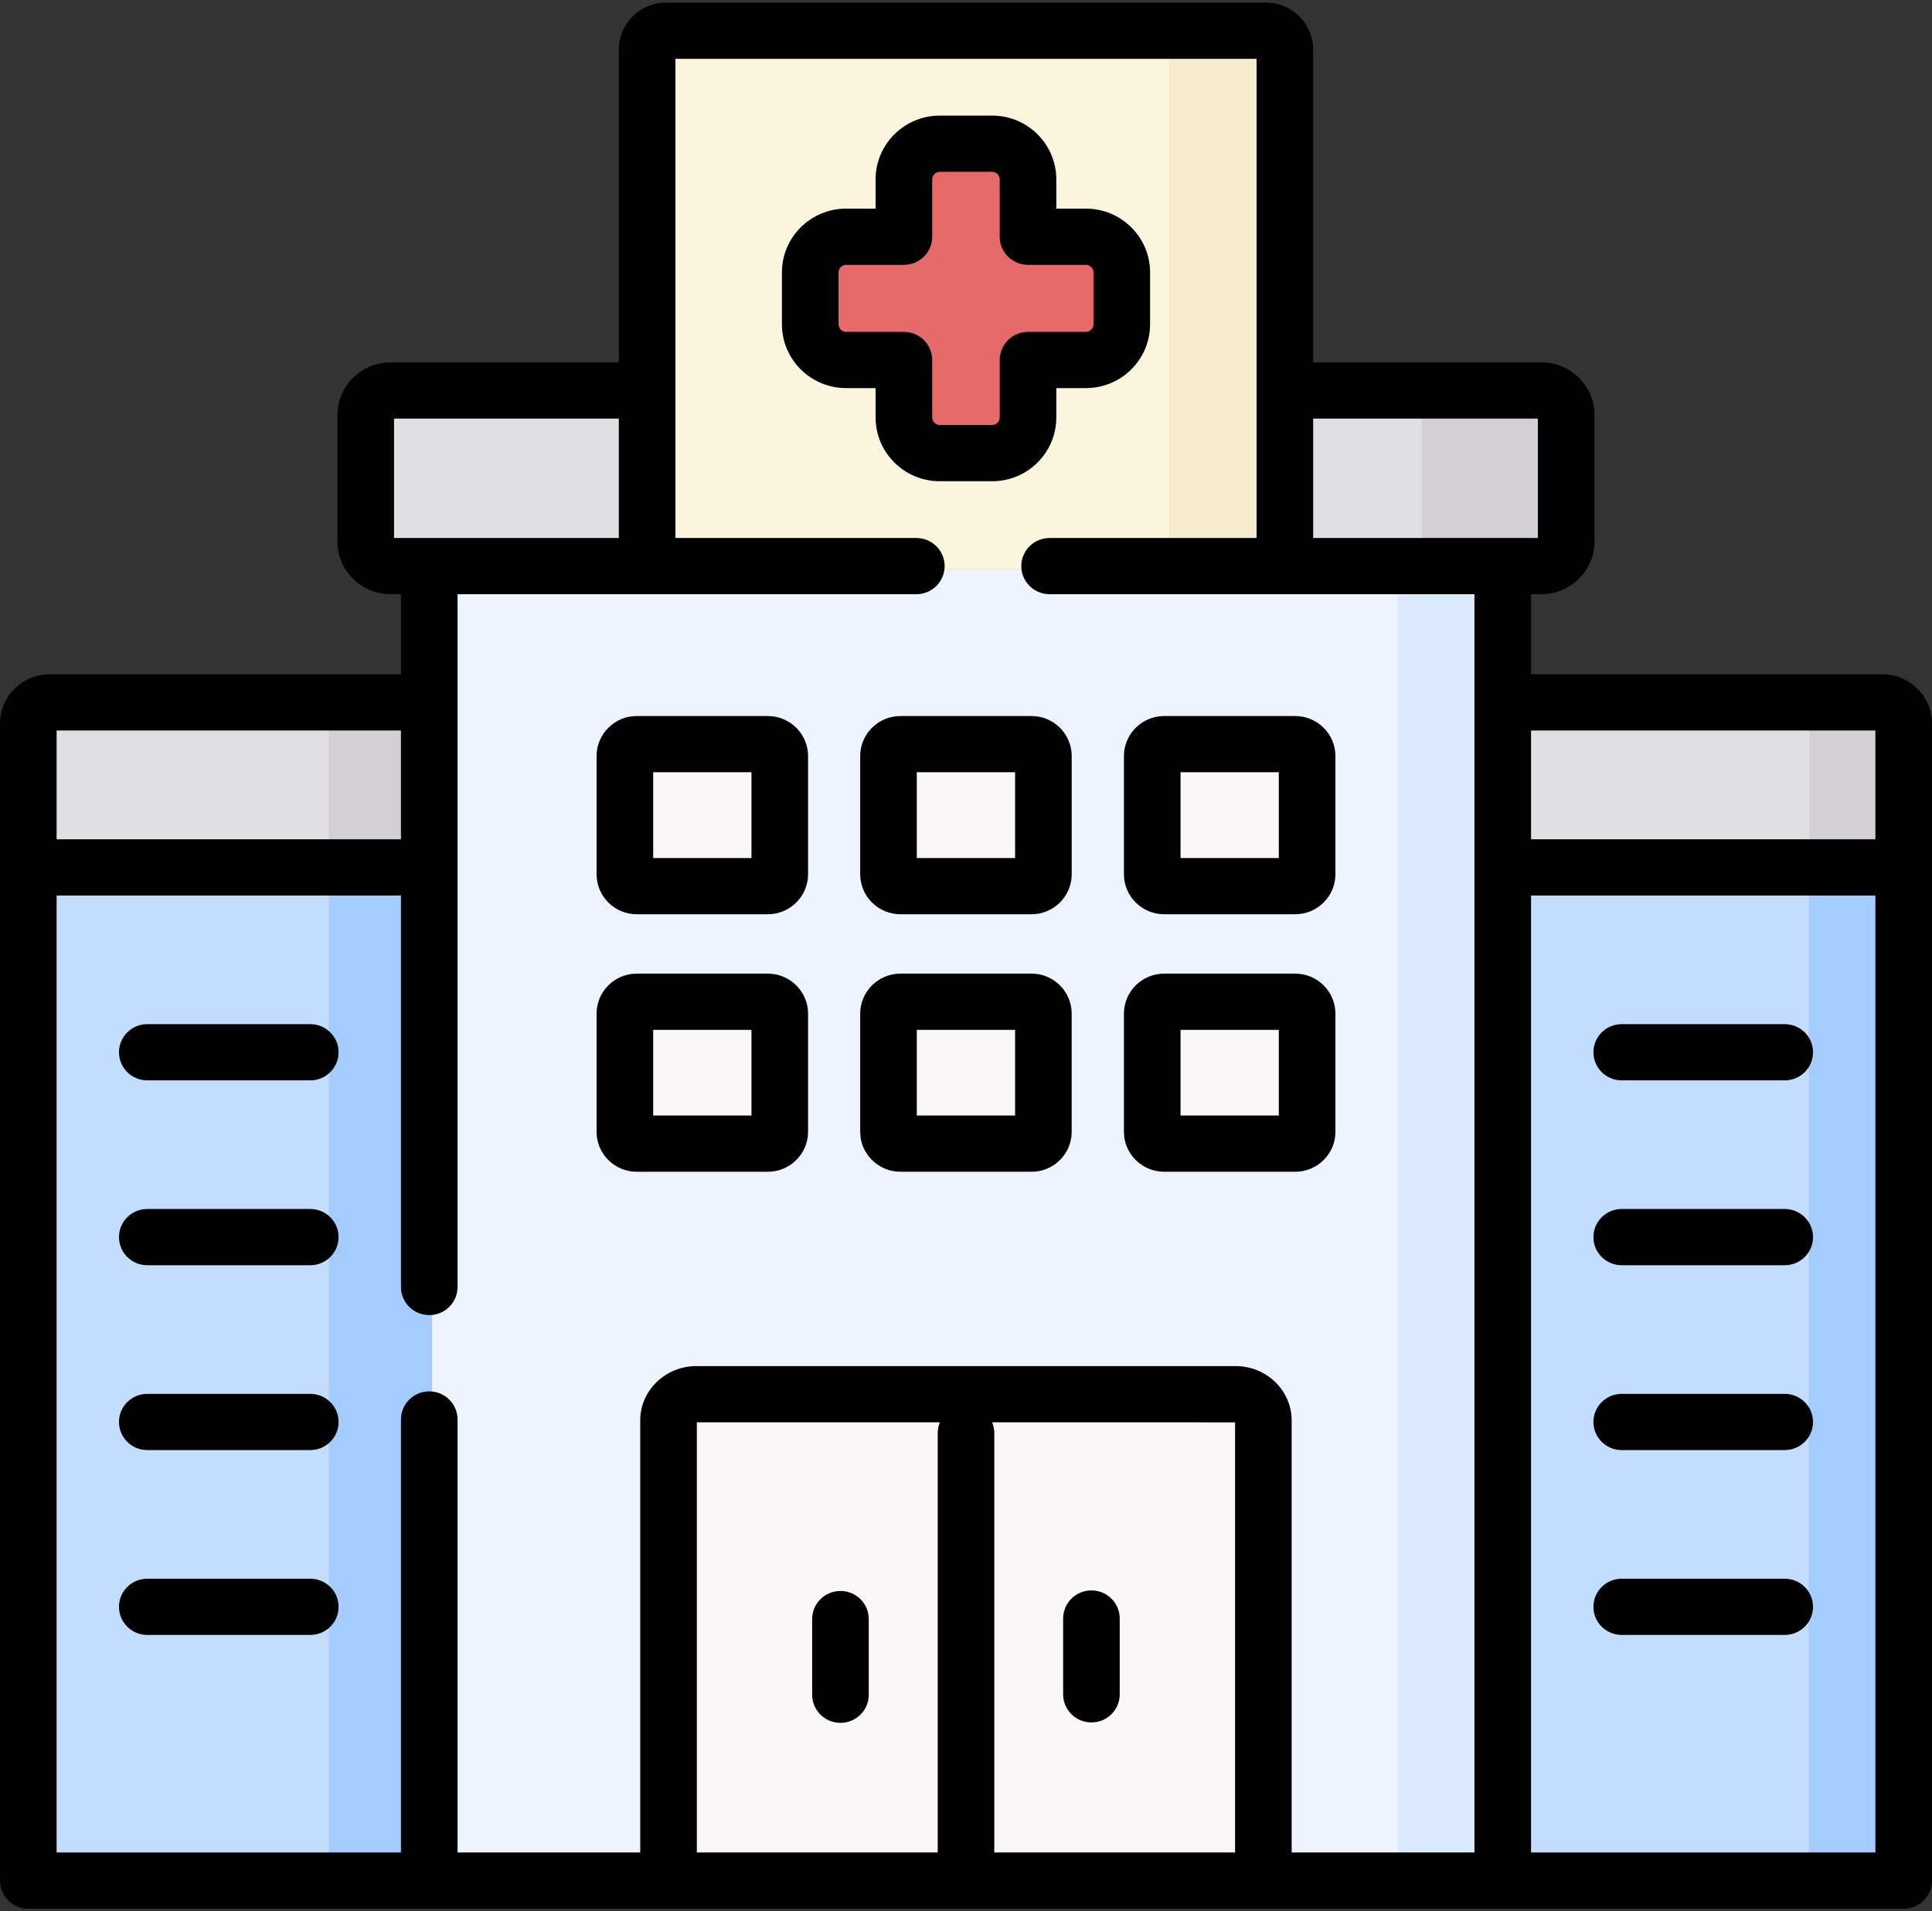
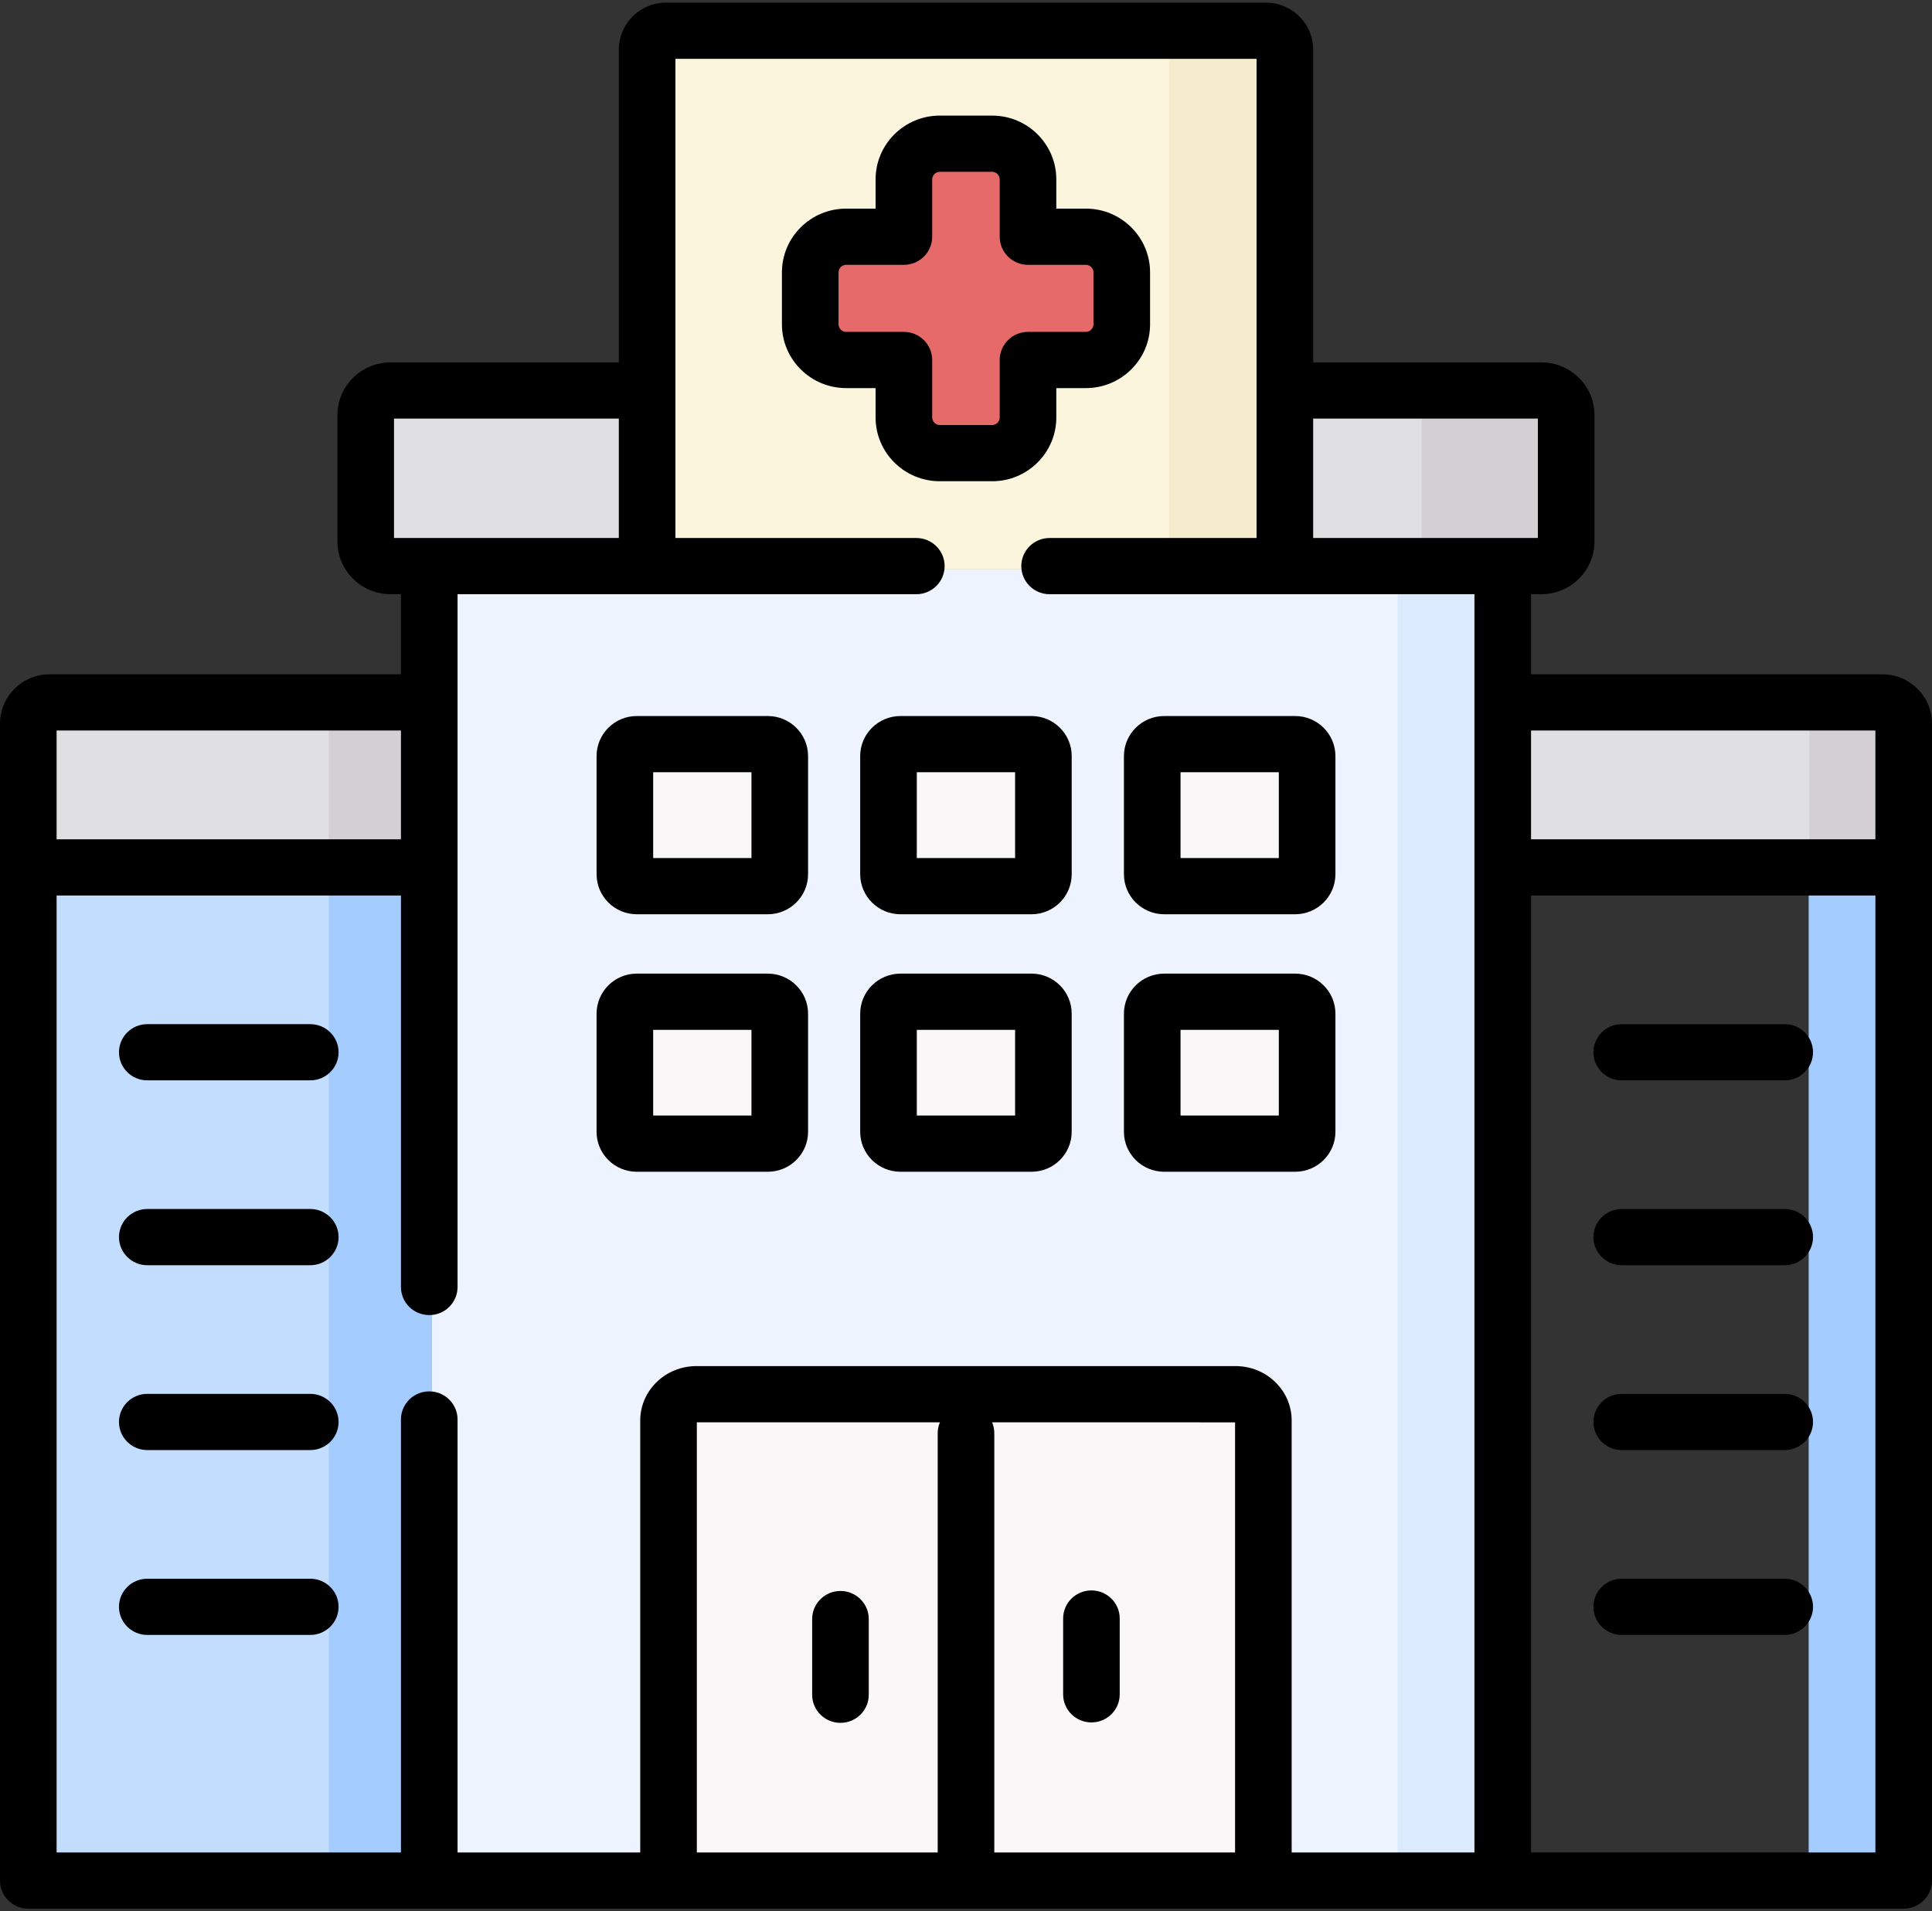
<svg xmlns="http://www.w3.org/2000/svg" width="94px" height="93px" viewBox="0 0 94 93" version="1.1">
  <rect x="0" y="0" width="94" height="93" fill="#333333" stroke="none" />
  <title>hospital (2)</title>
  <g id="Page-1" stroke="none" stroke-width="1" fill="none" fill-rule="evenodd">
    <g id="Care4Software-Design" transform="translate(-544, -4035)">
      <g id="Group-12" transform="translate(124, 3547)">
        <g id="hospital-(2)" transform="translate(420, 488)">
          <path d="M59.648,68.266 L33.357,68.266 C32.612,68.266 32,68.843 32,69.547 L32,92.011 L46.503,92.011 L61,92.011 L61,69.547 C61,68.843 60.393,68.266 59.648,68.266 Z" id="Path" fill="#F9F7F8" />
          <path d="M19.203,27.702 L74.803,27.702 C75.462,27.702 76,27.141 76,26.454 L76,20.046 C76,19.359 75.462,18.798 74.803,18.798 L19.203,18.798 C18.543,18.798 18,19.359 18,20.046 L18,26.454 C18,27.142 18.543,27.702 19.203,27.702 Z" id="Path" fill="#E0DFE1" />
          <path d="M69.172,20.046 L69.172,26.454 C69.172,27.136 68.65,27.697 68.01,27.702 L73.001,27.702 L74.828,27.702 C75.474,27.702 76,27.141 76,26.454 L76,20.046 C76,19.359 75.474,18.798 74.828,18.798 L68,18.798 C68.645,18.798 69.172,19.359 69.172,20.046 L69.172,20.046 Z" id="Path" fill="#D3CFD2" />
          <polygon id="Path" fill="#C3DDFF" points="1 42.543 21 42.543 21 92.011 1 92.011" />
          <path d="M21,42.443 L21,92.011 L32.591,92.011 L32.591,69.499 C32.591,68.794 33.199,68.216 33.939,68.216 L60.061,68.216 C60.801,68.216 61.404,68.794 61.404,69.499 L61.404,92.011 L73,92.011 L73,42.443 L73,34.37 L73,27.702 L67.887,27.702 L63.202,27.702 L62.446,27.702 L31.554,27.702 L21,27.702 L21,34.37 L21,42.443 Z" id="Path" fill="#EDF4FF" />
-           <polygon id="Path" fill="#C3DDFF" points="73 42.543 93 42.543 93 92.011 73 92.011" />
          <path d="M21,34.628 L2.062,34.628 C1.474,34.628 1,35.085 1,35.647 L1,42.543 L21,42.543 L21,34.628 Z" id="Path" fill="#E0DFE1" />
          <path d="M73,34.628 L73,42.543 L93,42.543 L93,35.647 C93,35.085 92.521,34.628 91.938,34.628 L73,34.628 Z" id="Path" fill="#E0DFE1" />
          <polygon id="Path" fill="#A4CCFF" points="16 42.543 21 42.543 21 92.011 16 92.011" />
          <polygon id="Path" fill="#DBEAFF" points="68 27.702 68 34.37 68 42.443 68 92.011 73 92.011 73 42.443 73 34.37 73 27.702" />
          <path d="M30.614,48.479 C30.276,48.479 30,48.738 30,49.061 L30,54.828 C30,55.145 30.276,55.404 30.614,55.404 L37.38,55.404 C37.718,55.404 38,55.145 38,54.828 L38,49.061 C38,48.738 37.718,48.479 37.38,48.479 L30.614,48.479 Z" id="Path" fill="#F9F7F8" />
          <path d="M43,49.061 L43,54.828 C43,55.145 43.282,55.404 43.62,55.404 L50.386,55.404 C50.724,55.404 51,55.145 51,54.828 L51,49.061 C51,48.738 50.724,48.479 50.386,48.479 L43.62,48.479 C43.282,48.479 43,48.738 43,49.061 L43,49.061 Z" id="Path" fill="#F9F7F8" />
          <path d="M56,49.061 L56,54.828 C56,55.145 56.276,55.404 56.62,55.404 L63.38,55.404 C63.724,55.404 64,55.145 64,54.828 L64,49.061 C64,48.738 63.724,48.479 63.38,48.479 L56.62,48.479 C56.276,48.479 56,48.738 56,49.061 Z" id="Path" fill="#F9F7F8" />
          <path d="M56,37.188 L56,42.95 C56,43.268 56.276,43.532 56.62,43.532 L63.38,43.532 C63.724,43.532 64,43.268 64,42.95 L64,37.188 C64,36.871 63.724,36.606 63.38,36.606 L56.62,36.606 C56.276,36.606 56,36.871 56,37.188 Z" id="Path" fill="#F9F7F8" />
          <path d="M43,37.188 L43,42.95 C43,43.268 43.282,43.532 43.62,43.532 L50.386,43.532 C50.724,43.532 51,43.268 51,42.95 L51,37.188 C51,36.871 50.724,36.606 50.386,36.606 L43.62,36.606 C43.282,36.606 43,36.871 43,37.188 L43,37.188 Z" id="Path" fill="#F9F7F8" />
          <path d="M30.614,36.606 C30.276,36.606 30,36.871 30,37.188 L30,42.95 C30,43.268 30.276,43.532 30.614,43.532 L37.38,43.532 C37.718,43.532 38,43.268 38,42.95 L38,37.188 C38,36.871 37.718,36.606 37.38,36.606 L30.614,36.606 Z" id="Path" fill="#F9F7F8" />
          <path d="M88.041,35.647 L88.041,42.543 L93,42.543 L93,35.647 C93,35.085 92.53,34.628 91.959,34.628 L87,34.628 C87.571,34.628 88.041,35.085 88.041,35.647 Z" id="Path" fill="#D3CFD2" />
          <polygon id="Path" fill="#A4CCFF" points="88 42.543 93 42.543 93 92.011 88 92.011" />
          <polygon id="Path" fill="#D3CFD2" points="16 34.628 21 34.628 21 42.543 16 42.543" />
          <path d="M31,27.702 L62,27.702 L62,2.88 C62,2.385 61.586,1.979 61.077,1.979 L31.918,1.979 C31.414,1.979 31,2.385 31,2.88 L31,27.702 Z" id="Path" fill="#FAF5DC" />
          <path d="M56.88,2.88 L56.88,19.263 L56.88,27.702 L62,27.702 L62,19.263 L62,2.88 C62,2.385 61.606,1.979 61.12,1.979 L56,1.979 C56.485,1.979 56.88,2.385 56.88,2.88 Z" id="Path" fill="#F5EBCD" />
          <path d="M53.271,11.387 L50.485,11.387 L50.485,8.636 C50.485,7.695 49.708,6.926 48.761,6.926 L46.239,6.926 C45.287,6.926 44.509,7.695 44.509,8.636 L44.509,11.387 L41.729,11.387 C40.778,11.387 40,12.157 40,13.098 L40,15.588 C40,16.53 40.778,17.299 41.729,17.299 L44.509,17.299 L44.509,20.055 C44.509,20.996 45.287,21.766 46.239,21.766 L48.761,21.766 C49.707,21.766 50.485,20.996 50.485,20.055 L50.485,17.299 L53.271,17.299 C54.222,17.299 55,16.53 55,15.588 L55,13.098 C55,12.157 54.222,11.387 53.271,11.387 Z" id="Path" fill="#E66A6A" />
          <g id="Group" fill="#000000" fill-rule="nonzero">
            <path d="M53.102,83.809 C53.863,83.809 54.479,83.197 54.479,82.442 L54.479,78.754 C54.479,77.999 53.863,77.386 53.102,77.386 C52.342,77.386 51.726,77.999 51.726,78.754 L51.726,82.442 C51.726,83.197 52.342,83.809 53.102,83.809 Z" id="Path" />
            <path d="M40.892,83.83 C41.652,83.83 42.269,83.218 42.269,82.463 L42.269,78.78 C42.269,78.025 41.652,77.413 40.892,77.413 C40.132,77.413 39.515,78.025 39.515,78.78 L39.515,82.463 C39.515,83.218 40.132,83.83 40.892,83.83 Z" id="Path" />
            <path d="M78.904,61.563 L86.834,61.563 C87.594,61.563 88.211,60.95 88.211,60.195 C88.211,59.44 87.594,58.827 86.834,58.827 L78.904,58.827 C78.144,58.827 77.527,59.44 77.527,60.195 C77.527,60.95 78.144,61.563 78.904,61.563 L78.904,61.563 Z" id="Path" />
            <path d="M78.904,70.557 L86.834,70.557 C87.594,70.557 88.211,69.945 88.211,69.19 C88.211,68.434 87.594,67.822 86.834,67.822 L78.904,67.822 C78.144,67.822 77.527,68.434 77.527,69.19 C77.527,69.945 78.144,70.557 78.904,70.557 L78.904,70.557 Z" id="Path" />
            <path d="M78.904,79.552 L86.834,79.552 C87.594,79.552 88.211,78.939 88.211,78.184 C88.211,77.429 87.594,76.817 86.834,76.817 L78.904,76.817 C78.144,76.817 77.527,77.429 77.527,78.184 C77.527,78.939 78.144,79.552 78.904,79.552 L78.904,79.552 Z" id="Path" />
            <path d="M78.904,52.568 L86.834,52.568 C87.594,52.568 88.211,51.956 88.211,51.2 C88.211,50.445 87.594,49.833 86.834,49.833 L78.904,49.833 C78.144,49.833 77.527,50.445 77.527,51.2 C77.527,51.956 78.144,52.568 78.904,52.568 L78.904,52.568 Z" id="Path" />
            <path d="M15.096,58.827 L7.166,58.827 C6.406,58.827 5.789,59.44 5.789,60.195 C5.789,60.95 6.406,61.563 7.166,61.563 L15.096,61.563 C15.856,61.563 16.473,60.95 16.473,60.195 C16.473,59.44 15.856,58.827 15.096,58.827 Z" id="Path" />
            <path d="M15.096,67.822 L7.166,67.822 C6.406,67.822 5.789,68.434 5.789,69.19 C5.789,69.945 6.406,70.557 7.166,70.557 L15.096,70.557 C15.856,70.557 16.473,69.945 16.473,69.19 C16.473,68.434 15.856,67.822 15.096,67.822 Z" id="Path" />
            <path d="M15.096,76.817 L7.166,76.817 C6.406,76.817 5.789,77.429 5.789,78.184 C5.789,78.939 6.406,79.552 7.166,79.552 L15.096,79.552 C15.856,79.552 16.473,78.939 16.473,78.184 C16.473,77.429 15.856,76.817 15.096,76.817 Z" id="Path" />
            <path d="M15.096,49.833 L7.166,49.833 C6.406,49.833 5.789,50.445 5.789,51.2 C5.789,51.956 6.406,52.568 7.166,52.568 L15.096,52.568 C15.856,52.568 16.473,51.956 16.473,51.2 C16.473,50.445 15.856,49.833 15.096,49.833 Z" id="Path" />
            <path d="M37.355,34.84 L30.981,34.84 C29.903,34.84 29.026,35.714 29.026,36.788 L29.026,42.538 C29.026,43.612 29.903,44.486 30.981,44.486 L37.355,44.486 C38.436,44.486 39.316,43.612 39.316,42.538 L39.316,36.788 C39.316,35.714 38.436,34.84 37.355,34.84 Z M36.562,41.751 L31.78,41.751 L31.78,37.575 L36.562,37.575 L36.562,41.751 Z" id="Shape" />
            <path d="M43.813,34.84 C42.732,34.84 41.852,35.714 41.852,36.788 L41.852,42.538 C41.852,43.612 42.732,44.486 43.813,44.486 L50.187,44.486 C51.265,44.486 52.143,43.612 52.143,42.538 L52.143,36.788 C52.143,35.714 51.265,34.84 50.187,34.84 L43.813,34.84 Z M49.389,41.751 L44.606,41.751 L44.606,37.575 L49.389,37.575 L49.389,41.751 Z" id="Shape" />
            <path d="M56.645,44.486 L63.013,44.486 C64.095,44.486 64.974,43.612 64.974,42.538 L64.974,36.788 C64.974,35.714 64.095,34.84 63.013,34.84 L56.645,34.84 C55.564,34.84 54.684,35.714 54.684,36.788 L54.684,42.538 C54.684,43.612 55.564,44.486 56.645,44.486 Z M57.438,37.575 L62.22,37.575 L62.22,41.751 L57.438,41.751 L57.438,37.575 Z" id="Shape" />
            <path d="M37.355,47.374 L30.981,47.374 C29.903,47.374 29.026,48.248 29.026,49.322 L29.026,55.073 C29.026,56.144 29.903,57.015 30.981,57.015 L37.355,57.015 C38.436,57.015 39.316,56.144 39.316,55.073 L39.316,49.322 C39.316,48.248 38.436,47.374 37.355,47.374 Z M36.562,54.28 L31.78,54.28 L31.78,50.11 L36.562,50.11 L36.562,54.28 Z" id="Shape" />
            <path d="M50.187,47.374 L43.813,47.374 C42.732,47.374 41.852,48.248 41.852,49.322 L41.852,55.073 C41.852,56.144 42.732,57.015 43.813,57.015 L50.187,57.015 C51.265,57.015 52.142,56.144 52.142,55.073 L52.142,49.322 C52.143,48.248 51.265,47.374 50.187,47.374 Z M49.389,54.28 L44.606,54.28 L44.606,50.11 L49.389,50.11 L49.389,54.28 Z" id="Shape" />
-             <path d="M56.645,57.015 L63.013,57.015 C64.095,57.015 64.974,56.144 64.974,55.073 L64.974,49.322 C64.974,48.248 64.095,47.374 63.013,47.374 L56.645,47.374 C55.564,47.374 54.684,48.248 54.684,49.322 L54.684,55.073 C54.684,56.144 55.564,57.015 56.645,57.015 Z M57.438,50.11 L62.22,50.11 L62.22,54.28 L57.438,54.28 L57.438,50.11 Z" id="Shape" />
+             <path d="M56.645,57.015 L63.013,57.015 C64.095,57.015 64.974,56.144 64.974,55.073 L64.974,49.322 C64.974,48.248 64.095,47.374 63.013,47.374 L56.645,47.374 C55.564,47.374 54.684,48.248 54.684,49.322 L54.684,55.073 C54.684,56.144 55.564,57.015 56.645,57.015 Z M57.438,50.11 L62.22,50.11 L62.22,54.28 L57.438,54.28 Z" id="Shape" />
            <path d="M91.587,32.809 L74.492,32.809 L74.492,28.913 L74.995,28.913 C76.419,28.913 77.578,27.762 77.578,26.348 L77.578,20.197 C77.578,18.782 76.419,17.632 74.995,17.632 L63.891,17.632 L63.891,2.408 C63.891,1.151 62.859,0.128 61.59,0.128 L32.405,0.128 C31.139,0.128 30.109,1.151 30.109,2.408 L30.109,17.632 L19.005,17.632 C17.578,17.632 16.417,18.782 16.417,20.197 L16.417,26.348 C16.417,27.762 17.578,28.913 19.005,28.913 L19.508,28.913 L19.508,32.809 L2.413,32.809 C1.082,32.809 0,33.886 0,35.211 L0,91.505 C0,92.26 0.617,92.872 1.377,92.872 L92.623,92.872 C93.383,92.872 94,92.26 94,91.505 L94,35.211 C94,33.886 92.918,32.809 91.587,32.809 Z M63.891,20.367 L74.824,20.367 L74.824,26.178 L63.891,26.178 L63.891,20.367 Z M19.171,26.178 L19.171,20.367 L30.109,20.367 L30.109,26.178 L19.171,26.178 Z M2.754,35.544 L19.508,35.544 L19.508,40.838 L2.754,40.838 L2.754,35.544 Z M45.623,69.738 L45.623,90.137 L33.904,90.137 L33.904,69.207 L45.731,69.207 C45.661,69.371 45.623,69.55 45.623,69.738 L45.623,69.738 Z M60.091,90.137 L48.377,90.137 L48.377,69.738 C48.377,69.55 48.339,69.371 48.269,69.207 L60.091,69.208 L60.091,90.137 L60.091,90.137 Z M71.738,90.137 L62.845,90.137 L62.845,69.116 C62.845,67.658 61.622,66.471 60.119,66.471 L33.881,66.471 C32.375,66.471 31.15,67.658 31.15,69.116 L31.15,90.137 L22.262,90.137 L22.262,69.068 C22.262,68.313 21.645,67.701 20.885,67.701 C20.124,67.701 19.508,68.313 19.508,69.068 L19.508,90.137 L2.754,90.137 L2.754,43.573 L19.508,43.573 L19.508,62.622 C19.508,63.377 20.124,63.989 20.885,63.989 C21.645,63.989 22.262,63.377 22.262,62.622 L22.262,28.913 L44.583,28.913 C45.344,28.913 45.96,28.301 45.96,27.545 C45.96,26.79 45.344,26.178 44.583,26.178 L32.863,26.178 L32.863,2.863 L61.137,2.863 L61.137,26.178 L51.068,26.178 C50.308,26.178 49.691,26.79 49.691,27.545 C49.691,28.301 50.308,28.913 51.068,28.913 L71.738,28.913 L71.738,90.137 Z M91.246,90.137 L74.492,90.137 L74.492,43.573 L91.246,43.573 L91.246,90.137 Z M91.246,40.838 L74.492,40.838 L74.492,35.544 L91.246,35.544 L91.246,40.838 Z" id="Shape" />
            <path d="M51.394,20.313 L51.394,18.884 L52.832,18.884 C54.555,18.884 55.956,17.492 55.956,15.781 L55.956,13.254 C55.956,11.543 54.555,10.151 52.832,10.151 L51.394,10.151 L51.394,8.728 C51.394,7.017 49.995,5.625 48.275,5.625 L45.725,5.625 C44.003,5.625 42.601,7.017 42.601,8.728 L42.601,10.151 L41.168,10.151 C39.445,10.151 38.044,11.543 38.044,13.254 L38.044,15.781 C38.044,17.492 39.445,18.884 41.168,18.884 L42.601,18.884 L42.601,20.313 C42.601,22.024 44.002,23.416 45.725,23.416 L48.275,23.416 C49.995,23.416 51.394,22.024 51.394,20.313 L51.394,20.313 Z M45.355,20.313 L45.355,17.517 C45.355,16.762 44.738,16.149 43.978,16.149 L41.168,16.149 C40.967,16.149 40.798,15.981 40.798,15.781 L40.798,13.254 C40.798,13.055 40.967,12.886 41.168,12.886 L43.978,12.886 C44.738,12.886 45.355,12.274 45.355,11.519 L45.355,8.728 C45.355,8.528 45.525,8.36 45.725,8.36 L48.275,8.36 C48.473,8.36 48.64,8.528 48.64,8.728 L48.64,11.519 C48.64,12.274 49.257,12.886 50.017,12.886 L52.832,12.886 C53.033,12.886 53.203,13.055 53.203,13.254 L53.203,15.781 C53.203,15.981 53.033,16.149 52.832,16.149 L50.017,16.149 C49.257,16.149 48.64,16.762 48.64,17.517 L48.64,20.313 C48.64,20.512 48.473,20.681 48.275,20.681 L45.725,20.681 C45.524,20.681 45.355,20.512 45.355,20.313 Z" id="Shape" />
          </g>
        </g>
      </g>
    </g>
  </g>
</svg>